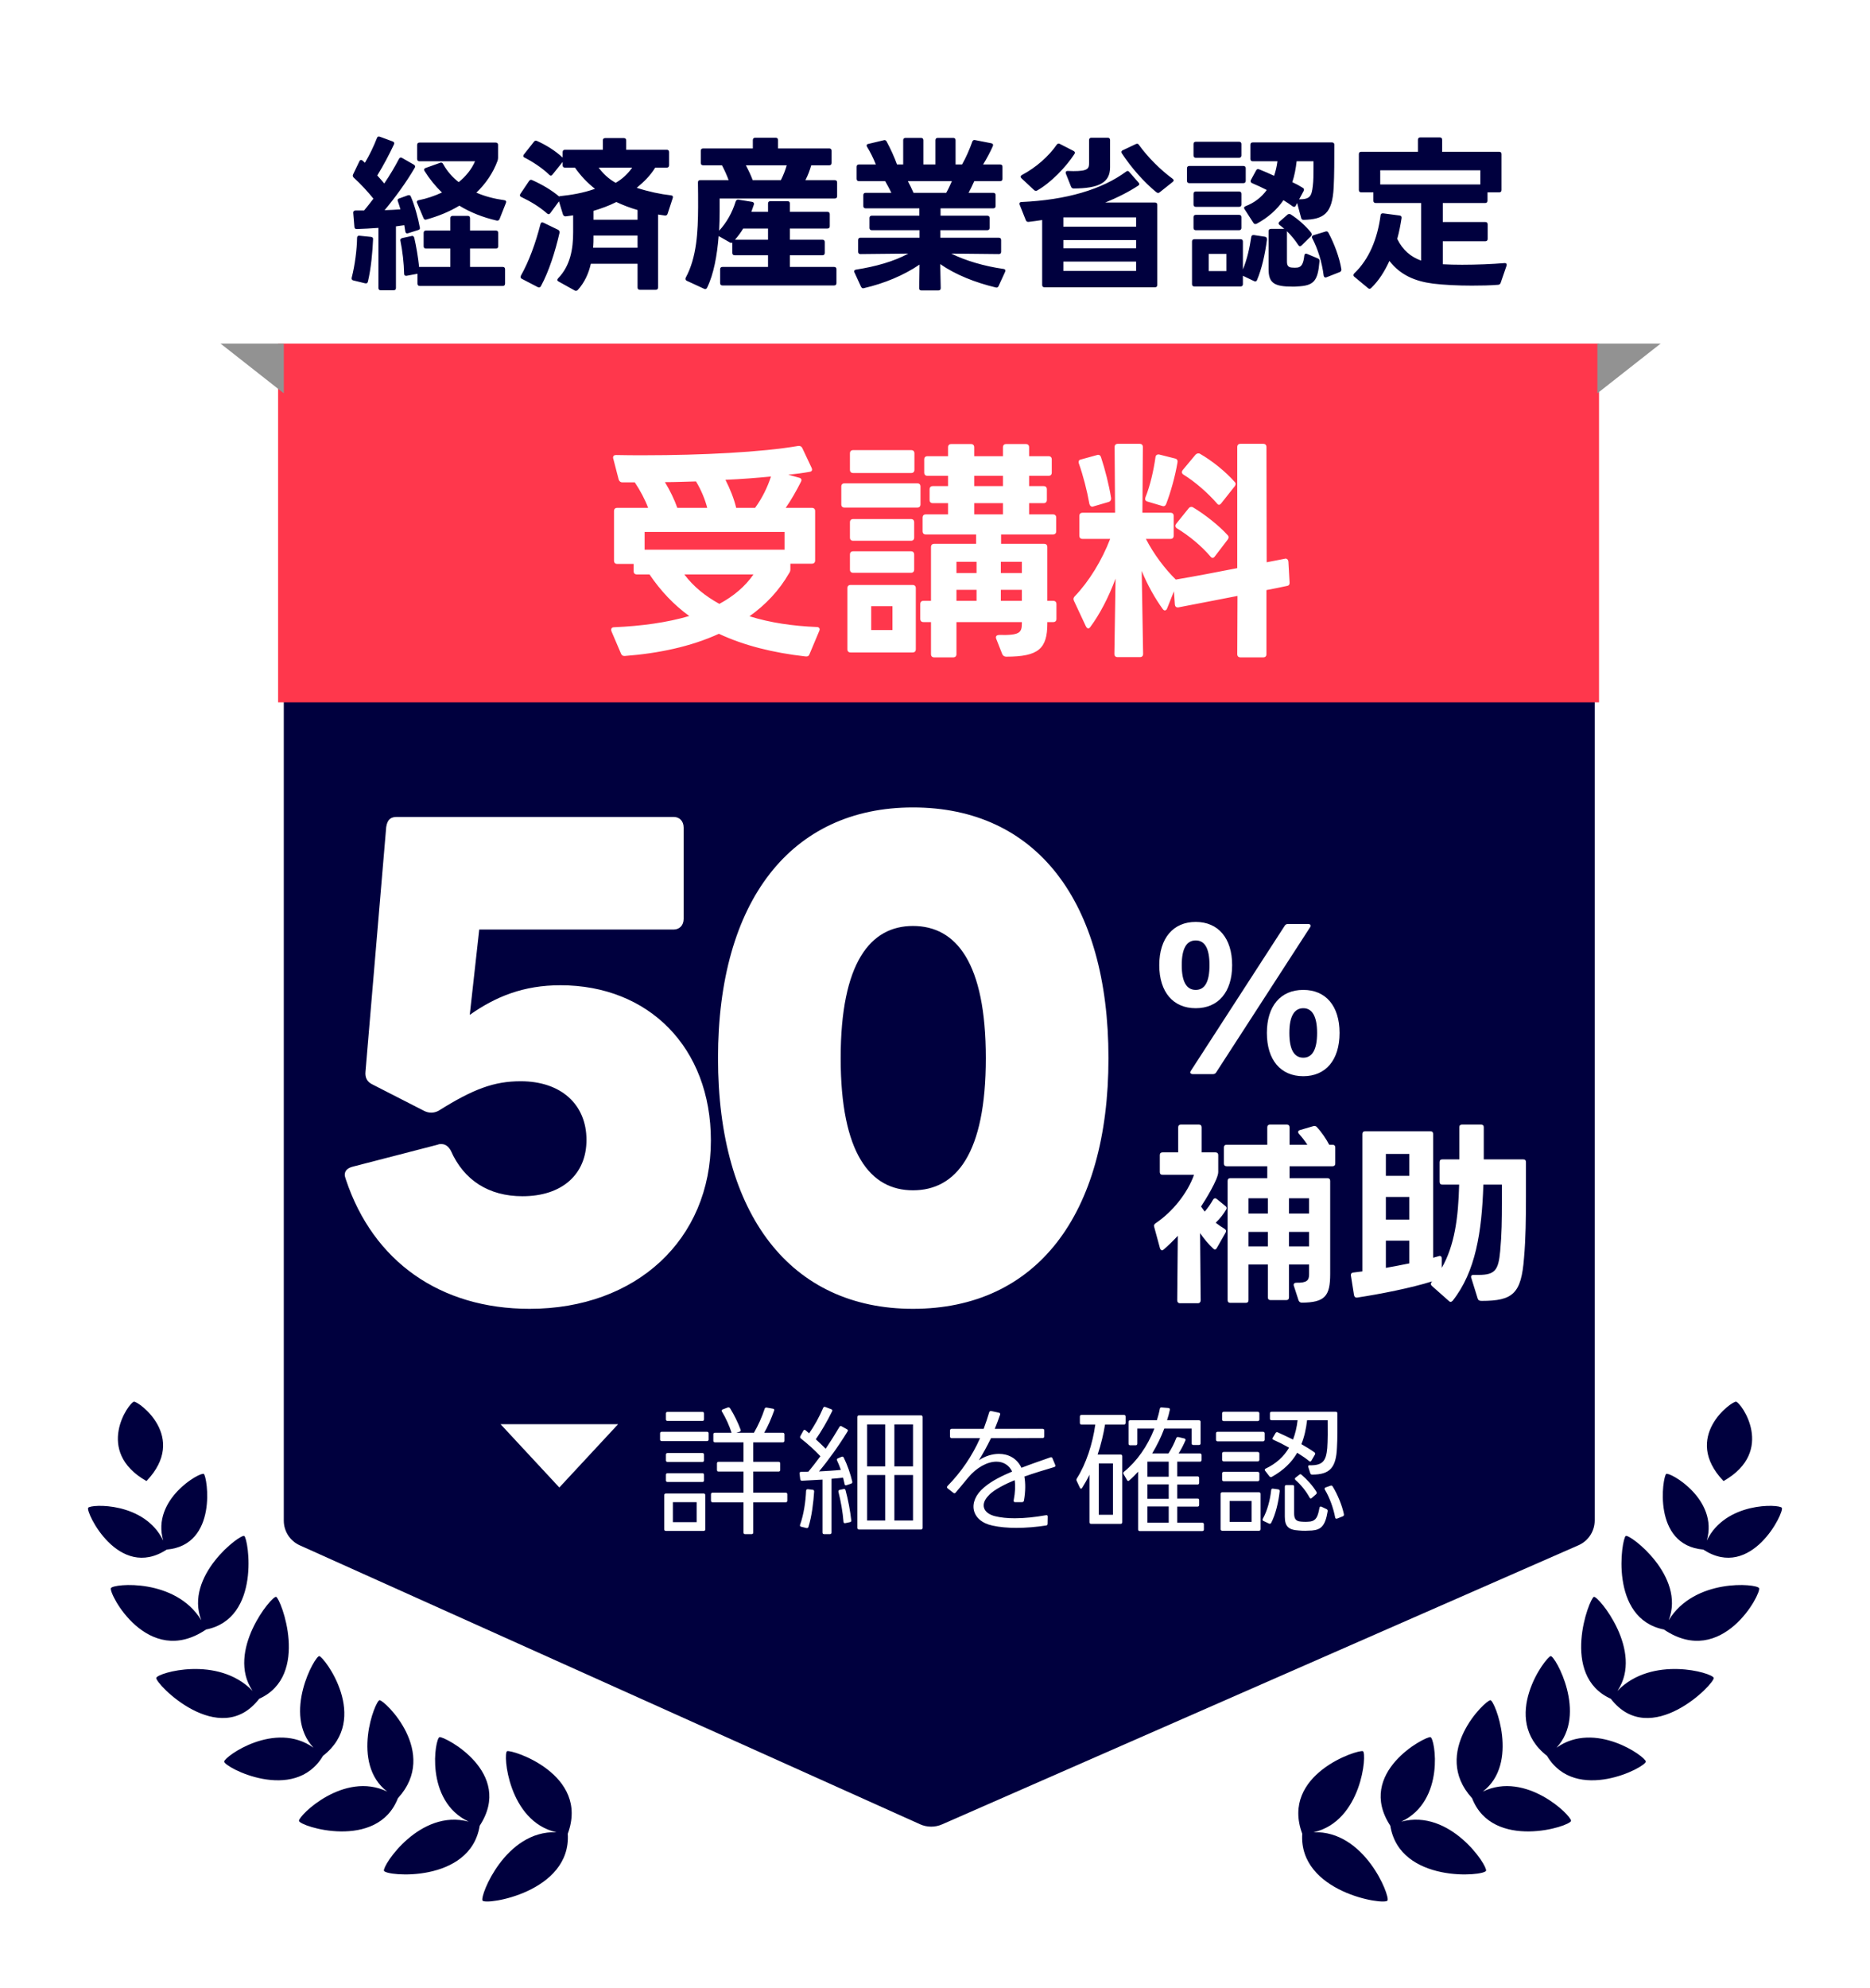
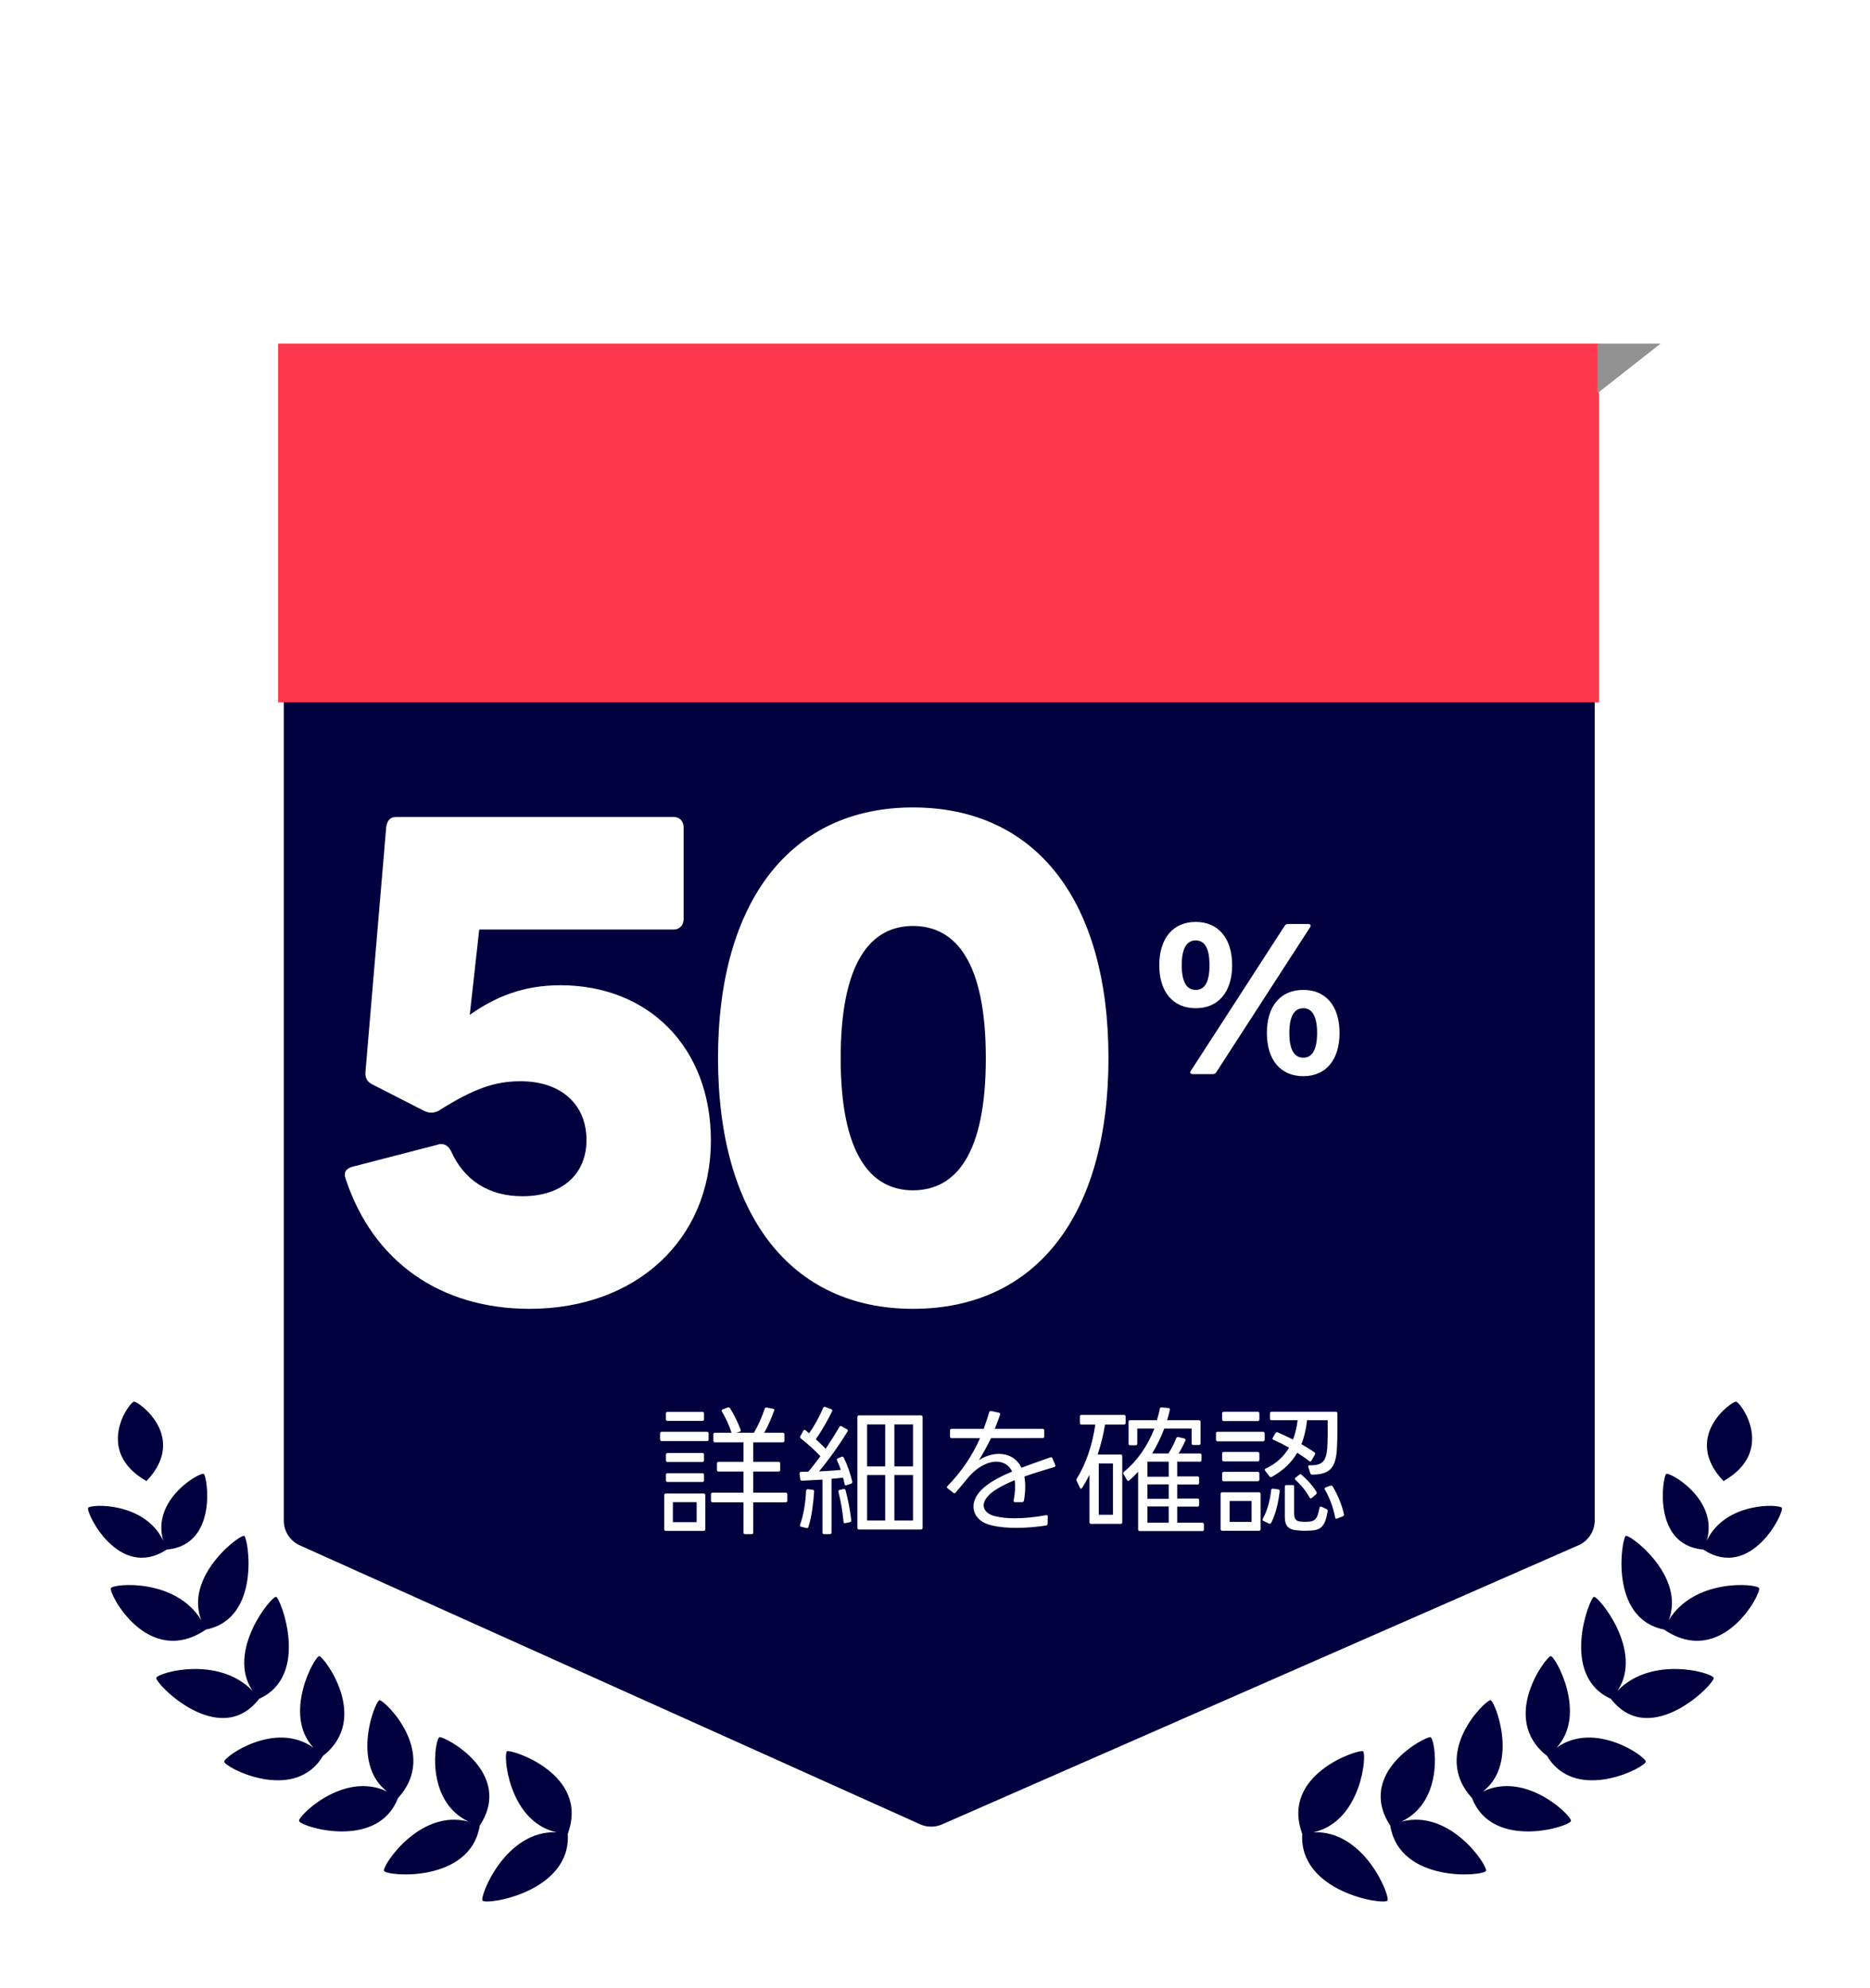
<svg xmlns="http://www.w3.org/2000/svg" width="207" height="220" viewBox="0 0 207 220" fill="none">
  <g filter="url(#filter0_d_2115_4682)">
    <path d="M31.414 11.711C31.414 10.766 32.18 10 33.125 10H174.815C175.76 10 176.526 10.766 176.526 11.711V165.974C176.526 167.166 175.821 168.245 174.729 168.724L104.284 199.611C103.507 199.952 102.621 199.948 101.847 199.6L33.185 168.732C32.107 168.248 31.414 167.176 31.414 165.994V11.711Z" fill="#00003E" />
  </g>
  <path d="M30.783 37.705H177.004V77.724H30.783V37.705Z" fill="#FF374C" />
  <rect x="23.41" y="10" width="159.123" height="28.022" fill="white" />
-   <path d="M43.829 31.867C43.829 32.033 43.737 32.125 43.57 32.125H42.148C41.982 32.125 41.89 32.033 41.89 31.867V25.218C41.077 25.273 40.246 25.328 39.489 25.347C39.322 25.347 39.248 25.273 39.23 25.107L39.101 23.555V23.518C39.101 23.371 39.212 23.297 39.359 23.297H40.301C40.652 22.872 41.003 22.429 41.336 21.985C40.726 21.228 39.932 20.36 39.156 19.658C39.045 19.547 39.027 19.436 39.082 19.307L39.784 17.848C39.821 17.756 39.895 17.7 39.969 17.7C40.024 17.7 40.08 17.719 40.135 17.774C40.227 17.848 40.301 17.922 40.394 18.014C40.874 17.22 41.391 16.149 41.723 15.281C41.779 15.114 41.89 15.078 42.056 15.133L43.46 15.65C43.626 15.706 43.681 15.835 43.607 15.983C43.109 17.054 42.425 18.347 41.76 19.418C42.037 19.713 42.296 20.027 42.536 20.305C43.146 19.4 43.7 18.476 44.161 17.59C44.235 17.442 44.365 17.386 44.512 17.479L45.805 18.218C45.898 18.273 45.953 18.347 45.953 18.439C45.953 18.476 45.935 18.532 45.898 18.587C44.956 20.212 43.644 21.985 42.573 23.26C43.219 23.241 43.829 23.204 44.328 23.167C44.235 22.853 44.143 22.558 44.051 22.299C44.032 22.244 44.014 22.207 44.014 22.152C44.014 22.059 44.069 22.004 44.18 21.967L45.14 21.616C45.177 21.598 45.233 21.598 45.27 21.598C45.362 21.598 45.436 21.634 45.473 21.745C45.898 22.706 46.285 24.146 46.47 25.162C46.47 25.199 46.489 25.218 46.489 25.236C46.489 25.347 46.415 25.421 46.285 25.458L45.177 25.809C45.14 25.827 45.103 25.827 45.066 25.827C44.956 25.827 44.882 25.753 44.863 25.605L44.752 24.922C44.457 24.959 44.143 25.014 43.829 25.051V31.867ZM55.299 24.239C55.243 24.387 55.114 24.442 54.966 24.405C53.452 24.054 52.085 23.518 50.848 22.761C49.721 23.445 48.465 23.943 47.191 24.294C47.154 24.294 47.135 24.313 47.098 24.313C47.006 24.313 46.913 24.239 46.877 24.128L46.175 22.466C46.156 22.429 46.138 22.392 46.138 22.355C46.138 22.244 46.23 22.17 46.359 22.152C47.209 21.985 48.096 21.69 48.927 21.302C48.206 20.619 47.56 19.824 47.006 18.938C46.969 18.882 46.95 18.827 46.95 18.79C46.95 18.698 47.006 18.624 47.117 18.587L48.724 18.014C48.761 17.996 48.797 17.996 48.834 17.996C48.927 17.996 49.001 18.051 49.056 18.162C49.499 18.956 50.09 19.621 50.774 20.157C51.55 19.529 52.196 18.753 52.584 17.848H46.433C46.267 17.848 46.175 17.756 46.175 17.59V16.038C46.175 15.872 46.267 15.779 46.433 15.779H54.874C55.04 15.779 55.133 15.872 55.133 16.038V17.46C55.133 17.571 55.114 17.663 55.077 17.793C54.56 19.196 53.729 20.36 52.732 21.32C53.711 21.745 54.745 22.004 55.816 22.152C56.001 22.17 56.075 22.299 56.001 22.466L55.299 24.239ZM47.154 27.508C46.987 27.508 46.895 27.416 46.895 27.249V25.772C46.895 25.605 46.987 25.513 47.154 25.513H49.85V24.146C49.85 23.98 49.943 23.888 50.109 23.888H51.771C51.937 23.888 52.03 23.98 52.03 24.146V25.513H54.893C55.059 25.513 55.151 25.605 55.151 25.772V27.249C55.151 27.416 55.059 27.508 54.893 27.508H52.03V29.54H55.65C55.816 29.54 55.908 29.632 55.908 29.798V31.387C55.908 31.553 55.816 31.645 55.65 31.645H46.47C46.304 31.645 46.212 31.553 46.212 31.387V30.297L45.011 30.518C44.974 30.518 44.956 30.537 44.937 30.518C44.808 30.518 44.734 30.445 44.734 30.297C44.716 29.152 44.549 27.748 44.328 26.658C44.328 26.621 44.309 26.603 44.309 26.584C44.309 26.455 44.402 26.381 44.531 26.344L45.547 26.123C45.584 26.123 45.602 26.104 45.621 26.104C45.75 26.104 45.824 26.197 45.861 26.326C46.082 27.286 46.285 28.505 46.396 29.558C46.415 29.558 46.433 29.54 46.47 29.54H49.85V27.508H47.154ZM39.119 31.036C38.953 30.999 38.898 30.888 38.934 30.722C39.285 29.355 39.507 27.619 39.526 26.326C39.526 26.16 39.618 26.067 39.784 26.086L41.059 26.215C41.225 26.233 41.299 26.307 41.299 26.455C41.243 27.803 41.077 29.706 40.726 31.165C40.689 31.331 40.578 31.387 40.412 31.35L39.119 31.036ZM60.914 23.592C60.858 23.666 60.803 23.703 60.729 23.703C60.674 23.703 60.618 23.685 60.563 23.629C59.732 22.89 58.716 22.281 57.7 21.801C57.608 21.764 57.552 21.69 57.552 21.616C57.552 21.561 57.571 21.505 57.608 21.45L58.568 20.027C58.66 19.898 58.771 19.861 58.919 19.935C59.99 20.415 61.043 21.025 61.893 21.745C61.911 21.727 61.948 21.708 61.985 21.708C63.204 21.579 64.515 21.376 65.864 20.896C65.014 20.231 64.275 19.455 63.647 18.55H62.539C62.373 18.55 62.281 18.458 62.281 18.291V17.922L61.154 19.326C61.099 19.4 61.043 19.436 60.969 19.436C60.914 19.436 60.858 19.4 60.803 19.344C60.027 18.587 58.938 17.885 58.069 17.442C57.977 17.405 57.922 17.331 57.922 17.257C57.922 17.202 57.959 17.146 57.995 17.091L59.104 15.687C59.196 15.558 59.288 15.539 59.436 15.595C60.397 16.02 61.486 16.684 62.281 17.442V16.832C62.281 16.666 62.373 16.574 62.539 16.574H66.732V15.539C66.732 15.373 66.824 15.281 66.99 15.281H69.059C69.225 15.281 69.318 15.373 69.318 15.539V16.574H73.806C73.972 16.574 74.064 16.666 74.064 16.832V18.291C74.064 18.458 73.972 18.55 73.806 18.55H72.531C72.014 19.4 71.275 20.138 70.481 20.785C71.793 21.21 73.104 21.487 74.268 21.616C74.452 21.634 74.526 21.745 74.471 21.912L73.898 23.666C73.843 23.814 73.751 23.869 73.584 23.851L72.845 23.74V31.811C72.845 31.978 72.753 32.07 72.587 32.07H70.832C70.666 32.07 70.574 31.978 70.574 31.811V29.189H65.402C65.162 30.26 64.719 31.239 63.961 32.089C63.888 32.162 63.832 32.181 63.758 32.181C63.703 32.181 63.666 32.181 63.61 32.144L61.819 31.146C61.727 31.091 61.69 31.036 61.69 30.98C61.69 30.925 61.727 30.851 61.782 30.796C63.149 29.392 63.444 27.508 63.444 25.716V23.832L62.632 23.943C62.613 23.943 62.595 23.943 62.595 23.943C62.465 23.943 62.373 23.869 62.318 23.74L61.874 22.281L60.914 23.592ZM66.27 18.55C66.732 19.178 67.341 19.787 68.154 20.231C68.893 19.806 69.502 19.233 69.983 18.55H66.27ZM70.574 23.241C69.743 23.001 68.967 22.706 68.228 22.355C67.434 22.761 66.566 23.075 65.698 23.334V24.313H70.574V23.241ZM57.755 30.851C57.663 30.796 57.626 30.74 57.626 30.648C57.626 30.611 57.645 30.555 57.663 30.5C58.55 28.93 59.288 26.917 59.824 24.811C59.861 24.627 59.99 24.571 60.157 24.645L61.763 25.421C61.911 25.495 61.967 25.624 61.93 25.79C61.449 27.877 60.766 30.02 59.88 31.664C59.806 31.811 59.676 31.848 59.529 31.774L57.755 30.851ZM70.574 27.416V26.067H65.698V26.123C65.698 26.566 65.698 26.991 65.661 27.416H70.574ZM81.323 28.247C81.157 28.247 81.065 28.154 81.065 27.988V26.843C81.028 26.861 80.991 26.88 80.954 26.88C80.898 26.88 80.843 26.861 80.787 26.825L79.55 26.123C79.384 28.228 79.014 30.334 78.276 31.83C78.202 31.978 78.091 32.033 77.943 31.959L76.022 31.073C75.874 30.999 75.838 30.869 75.911 30.722C77.13 28.468 77.26 25.661 77.278 22.909C77.278 22.189 77.278 20.988 77.26 20.194C77.26 20.027 77.334 19.935 77.5 19.935H80.658C80.455 19.4 80.215 18.846 79.919 18.291H77.832C77.666 18.291 77.574 18.199 77.574 18.033V16.684C77.574 16.518 77.666 16.426 77.832 16.426H83.336V15.502C83.336 15.336 83.429 15.244 83.595 15.244H85.867C86.033 15.244 86.125 15.336 86.125 15.502V16.426H91.796C91.962 16.426 92.054 16.518 92.054 16.684V18.033C92.054 18.199 91.962 18.291 91.796 18.291H89.801C89.635 18.846 89.431 19.418 89.154 19.935H92.405C92.571 19.935 92.664 20.027 92.664 20.194V21.708C92.664 21.875 92.571 21.967 92.405 21.967H79.661V23.407C79.661 24.091 79.642 24.793 79.606 25.532C80.418 24.645 81.046 23.555 81.434 22.299C81.489 22.152 81.582 22.078 81.748 22.096L83.244 22.336C83.41 22.355 83.503 22.484 83.447 22.65L83.17 23.445H85.017V22.521C85.017 22.355 85.109 22.262 85.276 22.262H87.178C87.344 22.262 87.437 22.355 87.437 22.521V23.445H91.593C91.759 23.445 91.851 23.537 91.851 23.703V25.033C91.851 25.199 91.759 25.291 91.593 25.291H87.437V26.529H91.038C91.205 26.529 91.297 26.621 91.297 26.788V27.988C91.297 28.154 91.205 28.247 91.038 28.247H87.437V29.54H92.331C92.498 29.54 92.59 29.632 92.59 29.798V31.331C92.59 31.497 92.498 31.59 92.331 31.59H79.975C79.809 31.59 79.716 31.497 79.716 31.331V29.798C79.716 29.632 79.809 29.54 79.975 29.54H85.017V28.247H81.323ZM86.439 19.935C86.716 19.4 86.938 18.808 87.086 18.291H82.561C82.856 18.846 83.115 19.381 83.318 19.935H86.439ZM85.017 26.529V25.291H82.265C82.007 25.735 81.693 26.141 81.36 26.529H85.017ZM110.543 31.645C110.487 31.793 110.377 31.848 110.229 31.811C107.975 31.276 105.777 30.408 104.078 29.226L104.134 31.885C104.134 32.051 104.041 32.144 103.875 32.144H101.991C101.825 32.144 101.751 32.051 101.751 31.885L101.788 29.281C100.052 30.463 97.891 31.368 95.637 31.885C95.6 31.885 95.582 31.904 95.545 31.904C95.453 31.904 95.36 31.83 95.305 31.719L94.585 30.149C94.566 30.112 94.548 30.075 94.548 30.038C94.548 29.927 94.64 29.854 94.769 29.835C96.912 29.503 98.962 28.93 100.55 28.062L95.25 28.117C95.083 28.117 94.991 28.025 94.991 27.859V26.566C94.991 26.4 95.083 26.307 95.25 26.307H101.788V25.476H96.505C96.339 25.476 96.247 25.384 96.247 25.218V24.128C96.247 23.962 96.339 23.869 96.505 23.869H101.769V23.057H95.822C95.656 23.057 95.564 22.964 95.564 22.798V21.598C95.564 21.431 95.656 21.339 95.822 21.339H98.666C98.463 20.896 98.223 20.471 97.983 20.046H95.083C94.917 20.046 94.825 19.954 94.825 19.787V18.458C94.825 18.291 94.917 18.199 95.083 18.199H96.949C96.69 17.534 96.321 16.795 95.988 16.26C95.951 16.204 95.933 16.149 95.933 16.093C95.933 16.02 95.988 15.946 96.118 15.927L97.817 15.521C97.854 15.521 97.872 15.502 97.909 15.502C98.002 15.502 98.094 15.558 98.149 15.669C98.556 16.407 99.017 17.423 99.294 18.199H99.978V15.521C99.978 15.355 100.07 15.262 100.236 15.262H101.954C102.12 15.262 102.213 15.355 102.213 15.521V18.199H103.543V15.521C103.543 15.355 103.635 15.262 103.801 15.262H105.519C105.685 15.262 105.777 15.355 105.777 15.521V18.199H106.498C106.498 18.18 106.516 18.18 106.516 18.162C106.923 17.46 107.366 16.426 107.624 15.687C107.68 15.539 107.772 15.465 107.938 15.502L109.73 15.853C109.915 15.89 109.97 16.02 109.896 16.186C109.638 16.777 109.176 17.645 108.825 18.199H110.709C110.875 18.199 110.968 18.291 110.968 18.458V19.787C110.968 19.954 110.875 20.046 110.709 20.046H107.846C107.643 20.508 107.421 20.951 107.218 21.339H109.952C110.118 21.339 110.21 21.431 110.21 21.598V22.798C110.21 22.964 110.118 23.057 109.952 23.057H104.115V23.869H109.287C109.453 23.869 109.545 23.962 109.545 24.128V25.218C109.545 25.384 109.453 25.476 109.287 25.476H104.097V26.307H110.561C110.727 26.307 110.82 26.4 110.82 26.566V27.859C110.82 28.025 110.727 28.117 110.561 28.117L105.297 28.062C106.849 28.838 108.973 29.466 111.078 29.761C111.263 29.78 111.337 29.909 111.263 30.075L110.543 31.645ZM104.743 21.339C104.983 20.914 105.186 20.471 105.371 20.046H100.495C100.717 20.452 100.92 20.877 101.123 21.339H104.743ZM117.986 19.215C117.968 19.159 117.968 19.122 117.968 19.086C117.968 18.975 118.042 18.919 118.208 18.919C118.448 18.919 118.651 18.938 118.836 18.938C120.443 18.938 120.554 18.642 120.554 18.051V15.502C120.554 15.336 120.646 15.244 120.812 15.244H122.622C122.788 15.244 122.881 15.336 122.881 15.502V18.513C122.881 20.231 121.625 20.84 118.854 20.859C118.707 20.859 118.614 20.785 118.559 20.655L117.986 19.215ZM113.073 19.732C113.018 19.677 112.981 19.621 112.981 19.566C112.981 19.492 113.036 19.418 113.129 19.363C114.699 18.532 116.102 17.276 116.97 16.02C117.063 15.89 117.173 15.853 117.321 15.927L118.836 16.703C118.928 16.758 118.984 16.814 118.984 16.906C118.984 16.943 118.965 16.998 118.928 17.054C117.986 18.494 116.342 20.212 114.809 21.08C114.754 21.117 114.717 21.117 114.662 21.117C114.588 21.117 114.532 21.099 114.458 21.025L113.073 19.732ZM128.015 21.284C126.63 20.157 125.208 18.532 124.192 16.98C124.155 16.925 124.137 16.869 124.137 16.814C124.137 16.74 124.192 16.666 124.284 16.629L125.725 15.946C125.781 15.927 125.817 15.909 125.873 15.909C125.947 15.909 126.021 15.946 126.076 16.038C127.036 17.368 128.422 18.772 129.807 19.787C129.881 19.843 129.918 19.898 129.918 19.954C129.918 20.027 129.881 20.083 129.807 20.138L128.366 21.284C128.311 21.32 128.256 21.357 128.2 21.357C128.145 21.357 128.089 21.32 128.015 21.284ZM127.849 22.41C128.015 22.41 128.108 22.503 128.108 22.669V31.534C128.108 31.701 128.015 31.793 127.849 31.793H115.622C115.456 31.793 115.363 31.701 115.363 31.534V24.349C114.865 24.423 114.366 24.497 113.867 24.553H113.812C113.701 24.553 113.609 24.497 113.553 24.368L112.87 22.65C112.852 22.613 112.852 22.576 112.852 22.54C112.852 22.429 112.925 22.355 113.073 22.355C118.079 22.133 121.994 20.951 124.654 18.993C124.709 18.956 124.765 18.919 124.82 18.919C124.875 18.919 124.949 18.956 125.005 19.03L126.021 20.194C126.076 20.249 126.113 20.323 126.113 20.378C126.113 20.434 126.076 20.489 126.021 20.526C124.986 21.21 123.73 21.856 122.345 22.41H127.849ZM125.762 25.088V24.054H117.709V25.088H125.762ZM125.762 27.471V26.566H117.709V27.471H125.762ZM125.762 29.983V28.949H117.709V29.983H125.762ZM132.374 17.46C132.208 17.46 132.116 17.368 132.116 17.202V15.946C132.116 15.779 132.208 15.687 132.374 15.687H137.158C137.324 15.687 137.417 15.779 137.417 15.946V17.202C137.417 17.368 137.324 17.46 137.158 17.46H132.374ZM143.438 22.761C143.382 22.853 143.327 22.89 143.253 22.89C143.198 22.89 143.142 22.872 143.087 22.835C142.81 22.632 142.44 22.373 142.071 22.152C141.351 23.204 140.372 24.073 139.116 24.756C139.06 24.774 139.024 24.793 138.968 24.793C138.876 24.793 138.802 24.756 138.746 24.663L137.768 23.149C137.731 23.094 137.712 23.057 137.712 23.001C137.712 22.927 137.768 22.872 137.878 22.817C138.876 22.429 139.652 21.819 140.224 21.025C139.725 20.766 139.171 20.508 138.599 20.268C138.432 20.194 138.396 20.064 138.469 19.917L139.042 18.864C139.116 18.716 139.227 18.679 139.374 18.735C139.929 18.956 140.52 19.215 141.037 19.455C141.203 18.956 141.332 18.439 141.406 17.848H138.673C138.506 17.848 138.414 17.756 138.414 17.59V16.02C138.414 15.853 138.506 15.761 138.673 15.761H147.446C147.612 15.761 147.704 15.853 147.704 16.02C147.704 17.682 147.704 19.363 147.631 20.748C147.483 23.648 146.541 24.276 144.306 24.331C144.14 24.331 144.066 24.257 144.029 24.109L143.586 22.466L143.438 22.761ZM143.53 17.848C143.438 18.679 143.29 19.455 143.05 20.157C143.456 20.341 143.826 20.545 144.214 20.785C144.306 20.84 144.343 20.914 144.343 20.988C144.343 21.025 144.324 21.08 144.306 21.136L143.807 22.059C145.026 22.059 145.193 21.708 145.322 20.563C145.396 20.009 145.396 19.307 145.396 18.642V17.848H143.53ZM131.395 18.624C131.395 18.458 131.488 18.365 131.654 18.365H137.638C137.805 18.365 137.897 18.458 137.897 18.624V20.009C137.897 20.175 137.805 20.268 137.638 20.268H131.654C131.488 20.268 131.395 20.175 131.395 20.009V18.624ZM132.374 22.89C132.208 22.89 132.116 22.798 132.116 22.632V21.45C132.116 21.284 132.208 21.191 132.374 21.191H137.158C137.324 21.191 137.417 21.284 137.417 21.45V22.632C137.417 22.798 137.324 22.89 137.158 22.89H132.374ZM144.084 27.157C144.029 27.212 143.955 27.249 143.9 27.249C143.826 27.249 143.77 27.194 143.715 27.12C143.364 26.566 142.921 26.049 142.459 25.587V28.949C142.459 29.41 142.625 29.595 143.032 29.613C143.253 29.632 143.382 29.632 143.604 29.613C144.103 29.558 144.287 29.115 144.38 28.284C144.398 28.099 144.528 28.025 144.694 28.099L145.876 28.598C146.024 28.653 146.079 28.764 146.061 28.912C145.876 31.11 145.451 31.627 143.567 31.701C143.438 31.719 143.272 31.719 143.087 31.719C141.018 31.719 140.427 31.313 140.427 29.78V25.587C140.427 25.421 140.52 25.328 140.686 25.328H142.163C141.997 25.181 141.831 25.033 141.646 24.904C141.572 24.848 141.535 24.774 141.535 24.719C141.535 24.645 141.572 24.59 141.628 24.534L142.514 23.759C142.57 23.703 142.644 23.685 142.718 23.685C142.754 23.685 142.81 23.685 142.865 23.721C143.66 24.22 144.601 25.051 145.156 25.772C145.193 25.827 145.211 25.883 145.211 25.938C145.211 26.012 145.174 26.086 145.119 26.141L144.084 27.157ZM132.116 24.035C132.116 23.869 132.208 23.777 132.374 23.777H137.158C137.324 23.777 137.417 23.869 137.417 24.035V25.218C137.417 25.384 137.324 25.476 137.158 25.476H132.374C132.208 25.476 132.116 25.384 132.116 25.218V24.035ZM146.522 30.482C146.338 29.022 145.876 27.545 145.266 26.381C145.229 26.326 145.229 26.27 145.229 26.233C145.229 26.141 145.285 26.067 145.396 26.03L146.726 25.624C146.762 25.605 146.799 25.605 146.836 25.605C146.929 25.605 147.003 25.661 147.058 25.772C147.668 26.898 148.277 28.487 148.48 29.798V29.854C148.48 29.964 148.425 30.057 148.295 30.112L146.836 30.685C146.799 30.703 146.762 30.703 146.726 30.703C146.615 30.703 146.541 30.629 146.522 30.482ZM137.583 31.442C137.583 31.608 137.491 31.701 137.324 31.701H132.208C132.042 31.701 131.95 31.608 131.95 31.442V26.732C131.95 26.566 132.042 26.474 132.208 26.474H137.324C137.491 26.474 137.583 26.566 137.583 26.732V29.817C138.045 28.727 138.34 27.36 138.506 26.233C138.525 26.067 138.636 25.993 138.802 26.012L140.021 26.197C140.187 26.215 140.261 26.344 140.243 26.547C140.021 28.21 139.67 29.743 139.153 30.98C139.097 31.146 138.968 31.183 138.82 31.11L137.583 30.518V31.442ZM135.754 30.001V28.099H133.797V30.001H135.754ZM152.285 22.466C152.119 22.466 152.026 22.373 152.026 22.207V21.284H150.678C150.512 21.284 150.42 21.191 150.42 21.025V17.054C150.42 16.888 150.512 16.795 150.678 16.795H156.958V15.465C156.958 15.299 157.05 15.207 157.217 15.207H159.378C159.544 15.207 159.636 15.299 159.636 15.465V16.795H165.953C166.119 16.795 166.211 16.888 166.211 17.054V21.025C166.211 21.191 166.119 21.284 165.953 21.284H164.66V22.207C164.66 22.373 164.568 22.466 164.401 22.466H159.71V24.571H164.42C164.586 24.571 164.678 24.663 164.678 24.83V26.437C164.678 26.603 164.586 26.695 164.42 26.695H159.71V29.244C160.356 29.281 161.095 29.299 161.852 29.299C163.459 29.299 165.196 29.226 166.544 29.115H166.581C166.747 29.115 166.821 29.244 166.766 29.41L166.119 31.294C166.064 31.442 165.99 31.497 165.842 31.516C164.955 31.59 163.94 31.608 162.924 31.608C161.391 31.608 159.839 31.534 158.639 31.387C156.644 31.128 155.019 30.445 153.8 28.875C153.282 30.02 152.617 31.073 151.786 31.867C151.731 31.922 151.676 31.959 151.602 31.959C151.546 31.959 151.491 31.941 151.435 31.885L149.921 30.629C149.847 30.574 149.81 30.5 149.81 30.445C149.81 30.389 149.847 30.315 149.902 30.26C151.565 28.69 152.488 26.381 152.821 23.832C152.839 23.666 152.95 23.592 153.116 23.611L154.926 23.851C155.092 23.869 155.166 23.962 155.148 24.128C155.037 24.848 154.889 25.642 154.668 26.437C155.277 27.693 156.182 28.431 157.309 28.838V22.466H152.285ZM163.866 20.415V18.846H152.784V20.415H163.866Z" fill="#00003E" />
-   <path d="M132.906 143.898C132.906 144.092 132.798 144.222 132.603 144.222H130.613C130.419 144.222 130.311 144.092 130.311 143.898L130.376 136.76C129.856 137.323 129.316 137.842 128.818 138.274C128.753 138.339 128.689 138.361 128.624 138.361C128.537 138.361 128.451 138.274 128.407 138.145L127.759 135.765C127.759 135.722 127.737 135.679 127.737 135.657C127.737 135.549 127.802 135.463 127.91 135.376C129.813 134.1 131.457 132.024 132.171 130.012H128.689C128.494 130.012 128.386 129.904 128.386 129.71V127.828C128.386 127.633 128.494 127.525 128.689 127.525H130.419V124.757C130.419 124.562 130.527 124.454 130.722 124.454H132.711C132.906 124.454 133.014 124.562 133.014 124.757V127.525H134.55C134.744 127.525 134.853 127.633 134.853 127.828V129.71C134.853 130.488 133.403 132.846 132.949 133.516C133.101 133.711 133.209 133.905 133.36 134.079C133.706 133.668 134.031 133.213 134.269 132.781C134.333 132.673 134.42 132.608 134.506 132.608C134.571 132.608 134.636 132.651 134.701 132.694L135.631 133.451C135.783 133.559 135.826 133.689 135.739 133.841C135.436 134.36 135.047 134.857 134.571 135.311C134.896 135.571 135.22 135.787 135.545 135.982C135.718 136.09 135.761 136.22 135.674 136.393L134.701 138.101C134.636 138.209 134.571 138.274 134.485 138.274C134.42 138.274 134.355 138.231 134.29 138.166C133.749 137.669 133.274 137.085 132.841 136.458L132.906 143.898ZM138.205 143.876C138.205 144.071 138.097 144.179 137.902 144.179H136.193C135.999 144.179 135.891 144.071 135.891 143.876V130.683C135.891 130.488 135.999 130.38 136.193 130.38H140.281V129.061H135.783C135.588 129.061 135.48 128.953 135.48 128.758V126.985C135.48 126.79 135.588 126.682 135.783 126.682H140.281V124.757C140.281 124.562 140.389 124.454 140.584 124.454H142.444C142.639 124.454 142.747 124.562 142.747 124.757V126.682H144.715C144.455 126.271 144.131 125.86 143.785 125.471C143.72 125.406 143.698 125.341 143.698 125.276C143.698 125.168 143.763 125.103 143.893 125.06L145.364 124.627C145.407 124.605 145.45 124.605 145.493 124.605C145.602 124.605 145.71 124.649 145.775 124.735C146.272 125.254 146.813 126.055 147.137 126.682H147.505C147.699 126.682 147.808 126.79 147.808 126.985V128.758C147.808 128.953 147.699 129.061 147.505 129.061H142.747V130.38H146.943C147.137 130.38 147.245 130.488 147.245 130.683V140.978C147.245 143.443 146.661 144.135 144.109 144.157C143.936 144.157 143.806 144.071 143.742 143.898L143.223 142.297C143.201 142.254 143.201 142.211 143.201 142.189C143.201 142.038 143.309 141.951 143.504 141.951C144.672 141.973 144.909 141.692 144.909 141.021V139.94H142.682V143.573C142.682 143.768 142.574 143.876 142.379 143.876H140.649C140.454 143.876 140.346 143.768 140.346 143.573V139.94H138.205V143.876ZM140.346 134.295V132.608H138.205V134.295H140.346ZM144.909 134.295V132.608H142.682V134.295H144.909ZM140.346 137.928V136.328H138.205V137.928H140.346ZM144.909 137.928V136.328H142.682V137.928H144.909ZM150.165 143.595C150.014 143.595 149.927 143.508 149.884 143.335L149.538 141.151V141.086C149.538 140.935 149.624 140.848 149.797 140.826L150.814 140.697V125.492C150.814 125.298 150.922 125.189 151.117 125.189H158.34C158.535 125.189 158.643 125.298 158.643 125.492V139.183L159.27 139.01C159.292 138.988 159.335 138.988 159.379 138.988C159.508 138.988 159.595 139.075 159.595 139.269V140.307C161.001 137.863 161.433 134.792 161.52 131.094H159.66C159.465 131.094 159.357 130.986 159.357 130.791V128.607C159.357 128.39 159.465 128.304 159.66 128.304H161.541V124.735C161.541 124.541 161.649 124.454 161.844 124.454H163.942C164.137 124.454 164.245 124.541 164.245 124.735V127.114C164.245 127.504 164.245 127.893 164.245 128.304H168.614C168.808 128.304 168.916 128.39 168.916 128.607V132.435C168.916 134.749 168.895 137.042 168.7 139.226C168.397 143.141 167.489 143.962 164.029 143.962C163.791 143.962 163.639 143.919 163.574 143.703L162.861 141.41C162.839 141.367 162.839 141.324 162.839 141.302C162.839 141.151 162.947 141.064 163.142 141.086H163.683C165.521 141.086 165.867 140.524 166.062 138.469C166.235 136.631 166.256 134.9 166.256 133.149V131.094H164.202C164.029 136.371 163.336 140.74 160.806 143.941C160.719 144.027 160.655 144.071 160.568 144.071C160.503 144.071 160.438 144.027 160.373 143.962L158.492 142.297C158.427 142.232 158.384 142.167 158.384 142.081C158.384 142.016 158.427 141.951 158.47 141.865C158.492 141.843 158.513 141.821 158.535 141.8C156.199 142.535 152.804 143.205 150.23 143.595H150.165ZM153.409 140.307C154.274 140.156 155.161 139.983 156.005 139.81V137.301H153.409V140.307ZM153.409 134.965H156.005V132.456H153.409V134.965ZM153.409 130.121H156.005V127.698H153.409V130.121Z" fill="white" />
  <path d="M58.623 144.84C48.72 144.84 41.309 139.593 38.292 130.543C38.227 130.346 38.161 130.149 38.161 130.018C38.161 129.493 38.554 129.231 39.079 129.1L48.458 126.673C48.589 126.607 48.72 126.607 48.851 126.607C49.31 126.607 49.638 126.87 49.901 127.329C51.343 130.608 54.098 132.379 57.836 132.379C62.231 132.379 64.92 129.952 64.92 126.148C64.92 122.213 62.099 119.655 57.64 119.655C54.688 119.655 52.393 120.508 48.523 122.935C48.261 123.066 47.999 123.131 47.736 123.131C47.474 123.131 47.212 123.066 46.949 122.935L41.178 119.983C40.653 119.721 40.391 119.262 40.456 118.606L42.752 91.52C42.883 90.667 43.277 90.405 43.932 90.405H74.561C75.216 90.405 75.675 90.864 75.675 91.585V101.685C75.675 102.407 75.216 102.866 74.561 102.866H53.049L51.999 112.31C54.885 110.277 57.968 109.031 62.034 109.031C71.806 109.031 78.692 115.917 78.692 126.214C78.692 137.167 70.429 144.84 58.623 144.84ZM101.059 144.84C87.548 144.84 79.481 134.478 79.481 117.098C79.481 99.718 87.548 89.355 101.059 89.355C114.7 89.355 122.702 99.718 122.702 117.098C122.702 134.478 114.7 144.84 101.059 144.84ZM93.058 117.098C93.058 127.657 96.337 131.723 101.059 131.723C105.847 131.723 109.126 127.657 109.126 117.098C109.126 106.539 105.847 102.472 101.059 102.472C96.337 102.472 93.058 106.539 93.058 117.098Z" fill="white" />
  <path d="M132.359 111.573C129.873 111.573 128.326 109.797 128.326 106.809C128.326 103.821 129.873 102.023 132.359 102.023C134.846 102.023 136.392 103.821 136.392 106.809C136.392 109.797 134.846 111.573 132.359 111.573ZM132.025 118.866C131.858 118.866 131.753 118.782 131.753 118.678C131.753 118.615 131.774 118.573 131.816 118.511L142.202 102.462C142.285 102.316 142.411 102.253 142.557 102.253H144.835C144.981 102.253 145.085 102.337 145.085 102.441C145.085 102.504 145.064 102.546 145.023 102.609L134.637 118.657C134.553 118.803 134.428 118.866 134.282 118.866H132.025ZM132.359 109.546C133.362 109.546 133.885 108.668 133.885 106.809C133.885 104.949 133.362 104.071 132.359 104.071C131.356 104.071 130.813 104.949 130.813 106.809C130.813 108.668 131.356 109.546 132.359 109.546ZM144.27 119.096C141.763 119.096 140.237 117.299 140.237 114.311C140.237 111.322 141.763 109.546 144.27 109.546C146.757 109.546 148.282 111.322 148.282 114.311C148.282 117.299 146.757 119.096 144.27 119.096ZM144.27 117.048C145.252 117.048 145.796 116.17 145.796 114.311C145.796 112.472 145.252 111.573 144.27 111.573C143.267 111.573 142.724 112.472 142.724 114.311C142.724 116.17 143.267 117.048 144.27 117.048Z" fill="white" />
-   <path d="M31.416 38.02V43.525L24.41 38.02H31.416Z" fill="#929292" />
  <path d="M176.821 38.02V43.525L183.826 38.02H176.821Z" fill="#929292" />
-   <path d="M89.171 72.645C85.525 72.231 82.345 71.43 79.578 70.137C76.475 71.559 72.881 72.309 69.157 72.593H69.131C68.924 72.593 68.821 72.516 68.743 72.335L67.683 69.852C67.657 69.775 67.657 69.723 67.657 69.671C67.657 69.516 67.761 69.413 67.968 69.413C71.019 69.283 73.838 68.896 76.294 68.171C74.588 66.93 73.139 65.405 71.898 63.569H70.502C70.269 63.569 70.14 63.44 70.14 63.207V62.405H68.33C68.097 62.405 67.968 62.276 67.968 62.043V56.561C67.968 56.329 68.097 56.199 68.33 56.199H71.743C71.407 55.294 70.89 54.312 70.269 53.381C69.804 53.381 69.338 53.381 68.899 53.381C68.692 53.381 68.562 53.277 68.485 53.07L67.89 50.769C67.864 50.717 67.864 50.666 67.864 50.64C67.864 50.459 67.968 50.355 68.201 50.355C69.209 50.381 70.243 50.381 71.303 50.381C77.639 50.381 84.362 50.045 88.37 49.347C88.396 49.347 88.421 49.347 88.447 49.347C88.603 49.347 88.732 49.425 88.809 49.58L89.844 51.778C89.87 51.855 89.895 51.907 89.895 51.959C89.895 52.114 89.792 52.191 89.611 52.217C88.887 52.346 88.111 52.45 87.258 52.527L88.447 52.864C88.706 52.915 88.784 53.096 88.654 53.329C88.189 54.26 87.542 55.398 86.974 56.199H89.87C90.102 56.199 90.232 56.329 90.232 56.561V62.017C90.232 62.25 90.102 62.379 89.87 62.379H87.491V62.974C87.491 63.155 87.465 63.258 87.361 63.414C86.249 65.353 84.75 66.93 82.966 68.197C85.267 68.921 87.801 69.283 90.413 69.387C90.671 69.387 90.8 69.568 90.697 69.801L89.611 72.386C89.533 72.593 89.404 72.671 89.171 72.645ZM79.63 66.827C81.207 65.974 82.474 64.913 83.405 63.569H75.751C76.76 64.913 78.078 65.974 79.63 66.827ZM71.355 60.828H86.844V58.863H71.355V60.828ZM78.285 56.199C78.052 55.294 77.639 54.26 77.044 53.277C75.906 53.303 74.743 53.355 73.605 53.355C74.174 54.286 74.665 55.32 74.975 56.199H78.285ZM83.586 56.199C84.362 55.139 84.957 53.924 85.344 52.734C83.767 52.889 82.06 53.019 80.302 53.096C80.819 54.105 81.259 55.217 81.492 56.199H83.586ZM102.23 68.844C101.997 68.844 101.868 68.715 101.868 68.482V66.853C101.868 66.62 101.997 66.491 102.23 66.491H103.057V60.543C103.057 60.311 103.186 60.181 103.419 60.181H108.048V59.147H102.488C102.256 59.147 102.126 59.018 102.126 58.785V57.285C102.126 57.053 102.256 56.923 102.488 56.923H104.945V55.682H103.264C103.031 55.682 102.902 55.553 102.902 55.32V54.157C102.902 53.924 103.031 53.794 103.264 53.794H104.945V52.657H102.669C102.437 52.657 102.307 52.527 102.307 52.295V50.847C102.307 50.614 102.437 50.485 102.669 50.485H104.945V49.502C104.945 49.269 105.074 49.14 105.307 49.14H107.479C107.712 49.14 107.841 49.269 107.841 49.502V50.485H111.021V49.502C111.021 49.269 111.151 49.14 111.383 49.14H113.556C113.788 49.14 113.918 49.269 113.918 49.502V50.485H116.064C116.296 50.485 116.426 50.614 116.426 50.847V52.295C116.426 52.527 116.296 52.657 116.064 52.657H113.918V53.794H115.521C115.753 53.794 115.883 53.924 115.883 54.157V55.32C115.883 55.553 115.753 55.682 115.521 55.682H113.918V56.923H116.555C116.788 56.923 116.917 57.053 116.917 57.285V58.785C116.917 59.018 116.788 59.147 116.555 59.147H110.815V60.181H115.572C115.805 60.181 115.934 60.311 115.934 60.543V66.491H116.581C116.814 66.491 116.943 66.62 116.943 66.853V68.482C116.943 68.715 116.814 68.844 116.581 68.844H115.934V68.999C115.934 71.792 114.952 72.671 111.383 72.671C111.177 72.671 111.021 72.567 110.944 72.386L110.272 70.68C110.246 70.628 110.246 70.576 110.246 70.525C110.246 70.37 110.375 70.266 110.608 70.266C112.909 70.318 113.116 70.007 113.116 68.947V68.844H105.876V72.386C105.876 72.619 105.746 72.748 105.514 72.748H103.419C103.186 72.748 103.057 72.619 103.057 72.386V68.844H102.23ZM94.084 50.174C94.084 49.942 94.214 49.812 94.446 49.812H100.859C101.092 49.812 101.221 49.942 101.221 50.174V51.984C101.221 52.217 101.092 52.346 100.859 52.346H94.446C94.214 52.346 94.084 52.217 94.084 51.984V50.174ZM111.021 53.794V52.657H107.841V53.794H111.021ZM93.128 53.846C93.128 53.614 93.257 53.484 93.49 53.484H101.532C101.764 53.484 101.894 53.614 101.894 53.846V55.811C101.894 56.044 101.764 56.173 101.532 56.173H93.49C93.257 56.173 93.128 56.044 93.128 55.811V53.846ZM111.021 56.923V55.682H107.841V56.923H111.021ZM94.084 57.803C94.084 57.57 94.214 57.441 94.446 57.441H100.833C101.066 57.441 101.195 57.57 101.195 57.803V59.483C101.195 59.716 101.066 59.845 100.833 59.845H94.446C94.214 59.845 94.084 59.716 94.084 59.483V57.803ZM94.084 61.371C94.084 61.138 94.214 61.009 94.446 61.009H100.833C101.066 61.009 101.195 61.138 101.195 61.371V63.026C101.195 63.258 101.066 63.388 100.833 63.388H94.446C94.214 63.388 94.084 63.258 94.084 63.026V61.371ZM108.099 63.414V62.172H105.876V63.414H108.099ZM113.116 63.414V62.172H110.789V63.414H113.116ZM93.8 65.094C93.8 64.862 93.929 64.732 94.162 64.732H101.014C101.247 64.732 101.376 64.862 101.376 65.094V71.843C101.376 72.076 101.247 72.205 101.014 72.205H94.162C93.929 72.205 93.8 72.076 93.8 71.843V65.094ZM108.099 66.491V65.275H105.876V66.491H108.099ZM113.116 66.491V65.275H110.789V66.491H113.116ZM98.791 69.723V67.085H96.438V69.723H98.791ZM126.536 72.361C126.536 72.593 126.407 72.723 126.174 72.723H123.718C123.485 72.723 123.356 72.593 123.356 72.361L123.485 64.034C122.709 66.129 121.727 67.99 120.692 69.387C120.615 69.49 120.537 69.542 120.46 69.542C120.382 69.542 120.279 69.464 120.201 69.309L118.882 66.491C118.856 66.413 118.831 66.362 118.831 66.31C118.831 66.18 118.882 66.077 118.986 65.974C120.563 64.319 121.959 62.043 122.89 59.638H119.839C119.606 59.638 119.477 59.509 119.477 59.276V57.104C119.477 56.872 119.606 56.742 119.839 56.742H123.433L123.382 49.476C123.382 49.243 123.511 49.114 123.744 49.114H126.148C126.381 49.114 126.51 49.243 126.51 49.476L126.459 56.742H129.562C129.794 56.742 129.924 56.872 129.924 57.104V59.276C129.924 59.509 129.794 59.638 129.562 59.638H126.847C127.726 61.345 128.967 62.974 130.156 64.138C132.432 63.75 134.733 63.31 136.957 62.871V49.476C136.957 49.243 137.086 49.114 137.319 49.114H139.827C140.06 49.114 140.189 49.243 140.189 49.476L140.215 62.224L142.206 61.836C142.258 61.836 142.284 61.81 142.31 61.81C142.491 61.836 142.594 61.94 142.62 62.147L142.749 64.448V64.526C142.749 64.707 142.646 64.81 142.491 64.836C141.767 64.991 141.017 65.146 140.189 65.301V72.386C140.189 72.619 140.06 72.748 139.827 72.748H137.319C137.086 72.748 136.957 72.619 136.957 72.386L136.983 65.948C134.811 66.387 132.509 66.801 130.441 67.215H130.337C130.182 67.215 130.079 67.111 130.053 66.904L129.95 65.431L129.2 67.318C129.148 67.473 129.044 67.551 128.941 67.551C128.863 67.551 128.786 67.499 128.708 67.396C127.881 66.258 127.028 64.758 126.381 63.181L126.536 72.361ZM131.01 52.527C130.88 52.45 130.829 52.346 130.829 52.243C130.829 52.191 130.855 52.114 130.906 52.036L132.328 50.33C132.432 50.226 132.535 50.174 132.639 50.174C132.716 50.174 132.768 50.174 132.846 50.226C134.19 51.002 135.638 52.165 136.673 53.329C136.75 53.407 136.776 53.484 136.776 53.562C136.776 53.639 136.75 53.717 136.673 53.82L135.199 55.682C135.121 55.785 135.018 55.863 134.94 55.863C134.863 55.863 134.785 55.811 134.707 55.708C133.725 54.57 132.277 53.303 131.01 52.527ZM127.002 55.501C126.769 55.423 126.717 55.268 126.795 55.036C127.312 53.769 127.7 52.062 127.907 50.588C127.933 50.355 128.114 50.252 128.346 50.304L130.079 50.743C130.312 50.795 130.389 50.976 130.337 51.209C130.079 52.734 129.588 54.467 129.096 55.76C129.019 55.967 128.863 56.07 128.657 55.992L127.002 55.501ZM120.589 55.76C120.33 54.286 119.891 52.605 119.425 51.286C119.399 51.234 119.399 51.183 119.399 51.131C119.399 50.976 119.477 50.873 119.658 50.847L121.442 50.355C121.494 50.355 121.52 50.33 121.546 50.33C121.727 50.33 121.83 50.433 121.882 50.614C122.321 51.933 122.761 53.665 122.994 55.113V55.191C122.994 55.372 122.89 55.501 122.709 55.553L121.028 56.044C120.977 56.07 120.951 56.07 120.899 56.07C120.744 56.07 120.641 55.941 120.589 55.76ZM130.286 58.475C130.156 58.397 130.105 58.294 130.105 58.19C130.105 58.139 130.131 58.061 130.182 57.983L131.579 56.251C131.656 56.148 131.76 56.096 131.863 56.096C131.941 56.096 131.992 56.096 132.07 56.148C133.363 56.923 134.94 58.164 135.897 59.225C135.974 59.302 136 59.38 136 59.457C136 59.535 135.974 59.612 135.897 59.716L134.475 61.578C134.397 61.681 134.32 61.733 134.242 61.733C134.139 61.733 134.061 61.681 133.983 61.578C133.001 60.414 131.579 59.251 130.286 58.475Z" fill="white" />
-   <path d="M61.915 164.613L55.41 157.608L68.42 157.608L61.915 164.613Z" fill="white" />
  <path d="M86.967 166.249H83.381V169.589C83.381 169.712 83.319 169.773 83.196 169.773H82.488C82.365 169.773 82.303 169.712 82.303 169.589V166.249H78.886C78.763 166.249 78.702 166.187 78.702 166.064V165.371C78.702 165.248 78.763 165.187 78.886 165.187H82.303V162.847H79.548C79.425 162.847 79.364 162.785 79.364 162.662V161.954C79.364 161.831 79.425 161.77 79.548 161.77H82.303V159.615H79.148C79.025 159.615 78.963 159.553 78.963 159.43V158.737C78.963 158.614 79.025 158.553 79.148 158.553H80.98C80.749 157.814 80.364 156.952 79.918 156.213C79.841 156.105 79.887 156.013 80.01 155.967L80.579 155.751C80.687 155.721 80.764 155.767 80.826 155.859C81.257 156.552 81.703 157.445 81.98 158.214C82.026 158.337 81.98 158.414 81.857 158.445L81.503 158.553H83.458C83.919 157.768 84.35 156.798 84.643 155.905C84.674 155.798 84.751 155.751 84.858 155.767L85.551 155.89C85.674 155.905 85.736 155.982 85.689 156.105C85.382 156.983 84.981 157.891 84.597 158.553H86.644C86.767 158.553 86.829 158.614 86.829 158.737V159.43C86.829 159.553 86.767 159.615 86.644 159.615H83.381V161.77H86.182C86.305 161.77 86.367 161.831 86.367 161.954V162.662C86.367 162.785 86.305 162.847 86.182 162.847H83.381V165.187H86.967C87.09 165.187 87.152 165.248 87.152 165.371V166.064C87.152 166.187 87.09 166.249 86.967 166.249ZM77.747 157.244H73.9C73.776 157.244 73.715 157.183 73.715 157.06V156.429C73.715 156.306 73.776 156.244 73.9 156.244H77.747C77.871 156.244 77.932 156.306 77.932 156.429V157.06C77.932 157.183 77.871 157.244 77.747 157.244ZM78.255 159.476H73.253C73.13 159.476 73.068 159.415 73.068 159.292V158.63C73.068 158.507 73.13 158.445 73.253 158.445H78.255C78.379 158.445 78.44 158.507 78.44 158.63V159.292C78.44 159.415 78.379 159.476 78.255 159.476ZM77.747 161.785H73.9C73.776 161.785 73.715 161.723 73.715 161.6V160.985C73.715 160.861 73.776 160.8 73.9 160.8H77.747C77.871 160.8 77.932 160.861 77.932 160.985V161.6C77.932 161.723 77.871 161.785 77.747 161.785ZM77.747 164.001H73.9C73.776 164.001 73.715 163.94 73.715 163.817V163.216C73.715 163.093 73.776 163.032 73.9 163.032H77.747C77.871 163.032 77.932 163.093 77.932 163.216V163.817C77.932 163.94 77.871 164.001 77.747 164.001ZM77.886 169.419H73.715C73.592 169.419 73.53 169.358 73.53 169.235V165.464C73.53 165.34 73.592 165.279 73.715 165.279H77.886C78.009 165.279 78.071 165.34 78.071 165.464V169.235C78.071 169.358 78.009 169.419 77.886 169.419ZM74.484 166.233V168.45H77.116V166.233H74.484ZM88.583 163.694L88.506 163.063C88.491 162.939 88.568 162.878 88.691 162.878C88.937 162.878 89.214 162.862 89.476 162.862C89.922 162.339 90.369 161.754 90.815 161.154C90.184 160.477 89.414 159.784 88.645 159.184C88.568 159.107 88.537 159.03 88.599 158.922L88.922 158.337C88.983 158.214 89.076 158.199 89.183 158.291C89.307 158.399 89.445 158.507 89.568 158.614C90.107 157.86 90.723 156.752 91.123 155.798C91.169 155.69 91.261 155.659 91.369 155.705L92.016 155.952C92.123 155.982 92.169 156.075 92.108 156.182C91.615 157.198 90.923 158.399 90.307 159.276C90.692 159.63 91.061 159.984 91.4 160.323C91.939 159.522 92.462 158.691 92.924 157.906C92.985 157.799 93.078 157.783 93.17 157.845L93.755 158.168C93.862 158.23 93.893 158.306 93.816 158.414C92.847 160 91.662 161.646 90.661 162.832C91.538 162.785 92.385 162.739 93.078 162.662C92.954 162.293 92.8 161.924 92.662 161.631C92.6 161.523 92.631 161.431 92.754 161.385L93.154 161.216C93.262 161.169 93.355 161.2 93.401 161.308C93.785 162.077 94.155 163.139 94.34 163.955C94.37 164.063 94.324 164.14 94.216 164.186L93.709 164.355C93.585 164.402 93.508 164.355 93.493 164.232C93.447 164.001 93.385 163.771 93.324 163.524C92.924 163.57 92.493 163.617 92.046 163.647V169.589C92.046 169.712 91.985 169.773 91.862 169.773H91.231C91.107 169.773 91.046 169.712 91.046 169.589V163.74C90.261 163.786 89.491 163.832 88.783 163.863C88.66 163.863 88.599 163.817 88.583 163.694ZM94.909 169.081V156.813C94.909 156.706 94.971 156.629 95.094 156.629H101.943C102.066 156.629 102.128 156.706 102.128 156.813V169.081C102.128 169.188 102.066 169.265 101.943 169.265H95.094C94.971 169.265 94.909 169.188 94.909 169.081ZM95.987 162.278H97.987V157.629H95.987V162.278ZM99.003 162.278H101.066V157.629H99.003V162.278ZM95.987 168.265H97.987V163.232H95.987V168.265ZM99.003 168.265H101.066V163.232H99.003V168.265ZM94.078 168.45L93.57 168.557C93.447 168.573 93.37 168.527 93.37 168.388C93.293 167.372 93.078 166.141 92.816 165.11C92.785 164.986 92.831 164.91 92.939 164.879L93.37 164.786C93.493 164.756 93.57 164.802 93.601 164.925C93.893 165.987 94.124 167.264 94.232 168.25C94.247 168.357 94.186 168.434 94.078 168.45ZM89.26 169.096L88.691 168.958C88.568 168.927 88.522 168.85 88.568 168.727C88.968 167.618 89.183 166.156 89.23 164.971C89.245 164.848 89.307 164.802 89.43 164.802L89.938 164.863C90.061 164.863 90.122 164.94 90.122 165.048C90.045 166.233 89.861 167.819 89.491 168.973C89.46 169.081 89.368 169.127 89.26 169.096ZM105.16 158.968V158.306C105.16 158.183 105.237 158.122 105.345 158.122H108.885C109.116 157.491 109.331 156.875 109.5 156.29C109.531 156.182 109.608 156.136 109.731 156.152L110.578 156.336C110.701 156.367 110.747 156.444 110.701 156.567C110.501 157.137 110.316 157.645 110.116 158.122H115.411C115.534 158.122 115.596 158.183 115.596 158.306V158.953C115.596 159.076 115.534 159.138 115.411 159.138C113.179 159.153 111.471 159.153 109.701 159.153C109.239 160.092 108.792 160.892 108.361 161.6C109.008 161.154 109.808 160.892 110.578 160.892C111.578 160.892 112.548 161.339 113.071 162.431C114.133 162.016 115.242 161.646 116.273 161.277C116.381 161.246 116.473 161.277 116.504 161.385L116.812 162.124C116.858 162.231 116.812 162.324 116.688 162.354C115.611 162.678 114.472 163.016 113.395 163.401C113.518 164.109 113.533 164.986 113.348 166.048C113.333 166.172 113.256 166.218 113.148 166.233H112.363C112.24 166.233 112.179 166.156 112.209 166.033C112.379 165.14 112.409 164.402 112.317 163.801C111.501 164.14 110.024 164.817 109.423 165.51C108.5 166.449 108.792 167.449 110.147 167.788C110.763 167.942 111.501 168.019 112.333 168.019C113.395 168.019 114.58 167.895 115.78 167.68C115.919 167.649 115.996 167.726 115.98 167.849L115.965 168.634C115.965 168.742 115.903 168.804 115.796 168.819C114.687 168.988 113.564 169.081 112.502 169.081C111.563 169.081 110.67 169.004 109.885 168.834C107.469 168.326 107.069 166.172 108.916 164.617C109.778 163.863 110.993 163.293 112.04 162.847C111.686 162.108 111.04 161.754 110.301 161.754C109.3 161.754 108.115 162.385 107.176 163.509C106.73 164.063 106.253 164.617 105.791 165.171C105.714 165.264 105.622 165.279 105.529 165.202L104.898 164.709C104.806 164.632 104.806 164.54 104.883 164.448C106.391 162.924 107.653 161.062 108.485 159.153C107.53 159.153 106.514 159.153 105.345 159.153C105.237 159.153 105.16 159.091 105.16 158.968ZM127.786 158.091H125.893V159.753C125.893 159.876 125.831 159.938 125.708 159.938H125.108C124.984 159.938 124.923 159.876 124.923 159.753V157.352C124.923 157.229 124.984 157.167 125.108 157.167H128.063C128.186 156.752 128.309 156.336 128.386 155.905C128.401 155.798 128.478 155.736 128.586 155.751L129.34 155.813C129.463 155.828 129.525 155.905 129.494 156.029C129.417 156.413 129.31 156.783 129.186 157.167H132.711C132.834 157.167 132.896 157.229 132.896 157.352V159.723C132.896 159.846 132.834 159.907 132.711 159.907H132.095C131.972 159.907 131.911 159.846 131.911 159.723V158.091H128.879C128.525 159.045 128.063 159.969 127.54 160.846H129.34C129.679 160.323 129.987 159.723 130.202 159.153C130.248 159.045 130.325 159.014 130.433 159.03L131.095 159.184C131.218 159.215 131.264 159.307 131.218 159.415C130.987 159.938 130.726 160.446 130.464 160.846H132.819C132.942 160.846 133.004 160.908 133.004 161.031V161.57C133.004 161.693 132.942 161.754 132.819 161.754H130.31V163.386H132.557C132.68 163.386 132.742 163.447 132.742 163.57V164.094C132.742 164.217 132.68 164.278 132.557 164.278H130.31V165.833H132.557C132.68 165.833 132.742 165.895 132.742 166.018V166.541C132.742 166.664 132.68 166.726 132.557 166.726H130.31V168.511H133.081C133.204 168.511 133.265 168.573 133.265 168.696V169.25C133.265 169.373 133.204 169.435 133.081 169.435H126.17C126.047 169.435 125.985 169.373 125.985 169.25V162.862C125.677 163.201 125.385 163.509 125 163.832C124.908 163.924 124.815 163.909 124.754 163.786L124.369 163.124C124.323 163.016 124.338 162.939 124.43 162.862C125.816 161.739 127.016 160.077 127.786 158.091ZM124.046 168.634H120.783C120.659 168.634 120.598 168.573 120.598 168.45V163.201C120.352 163.709 120.075 164.201 119.782 164.663C119.705 164.786 119.597 164.771 119.536 164.632L119.182 163.878C119.136 163.786 119.151 163.709 119.197 163.617C120.213 162.031 120.952 159.784 121.244 157.645H119.721C119.597 157.645 119.536 157.583 119.536 157.46V156.767C119.536 156.644 119.597 156.583 119.721 156.583H124.415C124.538 156.583 124.6 156.644 124.6 156.767V157.46C124.6 157.583 124.538 157.645 124.415 157.645H122.322C122.152 158.707 121.875 159.846 121.506 160.969H124.046C124.169 160.969 124.23 161.031 124.23 161.154V168.45C124.23 168.573 124.169 168.634 124.046 168.634ZM127.016 163.417H129.371V161.754H127.016V163.417ZM121.629 161.954V167.634H123.199V161.954H121.629ZM127.016 165.864H129.371V164.263H127.016V165.864ZM127.016 168.511H129.371V166.71H127.016V168.511ZM139.222 157.26H135.466C135.358 157.26 135.282 157.198 135.282 157.075V156.413C135.282 156.306 135.358 156.229 135.466 156.229H139.222C139.33 156.229 139.407 156.306 139.407 156.413V157.075C139.407 157.198 139.33 157.26 139.222 157.26ZM146.964 157.167H144.686C144.578 158.137 144.378 159.03 144.055 159.815C144.594 160.123 145.101 160.431 145.502 160.723C145.594 160.8 145.609 160.877 145.548 160.985L145.163 161.646C145.101 161.754 145.009 161.77 144.901 161.677C144.594 161.416 144.116 161.092 143.593 160.769C142.977 161.847 142.054 162.724 140.792 163.432C140.684 163.493 140.576 163.463 140.515 163.37L140.038 162.755C139.976 162.662 139.991 162.57 140.099 162.524C141.269 161.97 142.115 161.185 142.7 160.2H142.685C142.085 159.861 141.469 159.553 140.976 159.338C140.853 159.292 140.823 159.199 140.9 159.091L141.192 158.599C141.254 158.491 141.346 158.46 141.438 158.507C141.946 158.737 142.531 159.014 143.131 159.307C143.378 158.676 143.547 157.952 143.639 157.167H140.761C140.638 157.167 140.576 157.106 140.576 156.983V156.413C140.576 156.29 140.638 156.229 140.761 156.229H147.857C147.98 156.229 148.041 156.29 148.041 156.413C148.041 157.86 148.057 159.276 147.995 160.2C147.903 162.416 147.21 163.186 145.255 163.186C145.132 163.186 145.071 163.139 145.04 163.032L144.824 162.354C144.778 162.216 144.84 162.139 144.978 162.154C146.441 162.185 146.795 161.646 146.918 160.261C146.979 159.492 146.979 158.076 146.964 157.167ZM139.807 159.507H134.789C134.681 159.507 134.604 159.43 134.604 159.322V158.63C134.604 158.507 134.681 158.445 134.789 158.445H139.807C139.914 158.445 139.991 158.507 139.991 158.63V159.322C139.991 159.43 139.914 159.507 139.807 159.507ZM139.222 161.723H135.466C135.358 161.723 135.282 161.646 135.282 161.539V160.861C135.282 160.754 135.358 160.677 135.466 160.677H139.222C139.33 160.677 139.407 160.754 139.407 160.861V161.539C139.407 161.646 139.33 161.723 139.222 161.723ZM139.222 163.924H135.466C135.358 163.924 135.282 163.847 135.282 163.74V163.063C135.282 162.955 135.358 162.878 135.466 162.878H139.222C139.33 162.878 139.407 162.955 139.407 163.063V163.74C139.407 163.847 139.33 163.924 139.222 163.924ZM145.686 165.356L145.209 165.771C145.117 165.864 145.024 165.833 144.963 165.725C144.563 164.986 143.978 164.278 143.408 163.786C143.316 163.694 143.316 163.601 143.408 163.524L143.824 163.201C143.901 163.124 143.993 163.124 144.07 163.201C144.67 163.709 145.332 164.432 145.732 165.11C145.779 165.202 145.763 165.279 145.686 165.356ZM143.793 169.373C142.639 169.312 142.223 168.927 142.223 167.834V164.525C142.223 164.402 142.285 164.34 142.408 164.34H143.07C143.193 164.34 143.254 164.402 143.254 164.525V167.465C143.254 168.049 143.408 168.342 144.024 168.388C144.393 168.419 144.701 168.419 145.071 168.373C145.686 168.265 145.886 167.834 146.056 166.864C146.071 166.741 146.163 166.68 146.287 166.741L146.841 167.003C146.933 167.049 146.979 167.126 146.964 167.249C146.702 168.881 146.21 169.296 145.225 169.373C144.732 169.404 144.27 169.419 143.793 169.373ZM148.642 167.803L148.026 168.049C147.903 168.096 147.81 168.049 147.795 167.926C147.595 166.864 147.179 165.725 146.656 164.848C146.594 164.74 146.625 164.648 146.748 164.602L147.272 164.417C147.379 164.371 147.456 164.402 147.518 164.494C148.057 165.371 148.565 166.587 148.765 167.572C148.78 167.68 148.749 167.757 148.642 167.803ZM140.469 168.604L139.853 168.311C139.745 168.265 139.73 168.173 139.791 168.065C140.299 167.157 140.592 165.987 140.715 164.894C140.73 164.771 140.792 164.725 140.915 164.74L141.484 164.817C141.608 164.833 141.669 164.91 141.654 165.033C141.515 166.264 141.207 167.572 140.715 168.527C140.653 168.634 140.561 168.65 140.469 168.604ZM139.36 169.404H135.297C135.189 169.404 135.112 169.327 135.112 169.219V165.325C135.112 165.217 135.189 165.14 135.297 165.14H139.36C139.468 165.14 139.545 165.217 139.545 165.325V169.219C139.545 169.327 139.468 169.404 139.36 169.404ZM136.113 166.11V168.419H138.545V166.11H136.113Z" fill="white" />
  <path d="M16.214 163.901C10.386 160.588 14.282 155.197 14.828 155.114C15.287 155.045 20.864 159.02 16.219 163.896L16.214 163.901ZM18.456 171.482C24.154 170.987 22.947 163.407 22.563 163.114C22.209 162.841 16.734 165.9 18.067 170.488C15.994 166.182 10.061 166.446 9.763 166.855C9.444 167.294 13.12 174.961 18.45 171.486L18.456 171.482ZM22.81 180.328C28.928 179.119 27.488 170.245 27.038 169.976C26.623 169.723 20.368 174.404 22.286 179.307C19.432 174.617 12.562 175.245 12.282 175.745C11.977 176.28 16.358 184.683 22.805 180.333L22.81 180.328ZM28.69 187.993C34.374 185.436 31.064 176.877 30.567 176.713C30.101 176.56 24.983 182.74 27.957 187.115C24.114 183.155 17.461 185.123 17.301 185.675C17.126 186.263 24.311 193.674 28.69 187.993ZM35.755 194.309C41.049 190.183 35.863 183.335 35.344 183.272C34.871 183.215 31.236 189.684 34.699 193.406C30.454 190.383 24.875 194.368 24.821 194.937C24.757 195.546 32.58 199.645 35.75 194.314L35.755 194.309ZM44.059 198.984C48.65 193.961 42.551 188.128 42.017 188.151C41.532 188.174 38.792 195.155 42.859 198.261C38.079 195.956 33.055 200.923 33.097 201.498C33.133 202.119 41.793 204.849 44.053 198.979L44.059 198.984ZM53.102 202.038C56.951 196.147 49.187 192.129 48.656 192.237C48.155 192.336 46.973 199.285 51.884 201.591C46.476 200.135 42.334 206.44 42.502 207.022C42.674 207.64 52.059 208.455 53.102 202.038ZM56.129 193.795C55.667 194.005 56.235 201.56 61.596 202.764C55.953 202.539 53.118 209.792 53.407 210.315C53.717 210.879 63.256 209.418 62.849 202.929C65.296 196.331 56.626 193.571 56.129 193.795Z" fill="#00003E" />
  <path d="M190.786 163.901C196.615 160.588 192.718 155.197 192.172 155.114C191.713 155.045 186.136 159.02 190.781 163.896L190.786 163.901ZM188.544 171.482C182.846 170.987 184.054 163.407 184.437 163.114C184.791 162.841 190.266 165.9 188.933 170.488C191.006 166.182 196.939 166.446 197.237 166.855C197.556 167.294 193.879 174.961 188.55 171.486L188.544 171.482ZM184.19 180.328C178.072 179.119 179.512 170.245 179.962 169.976C180.377 169.723 186.632 174.404 184.714 179.307C187.568 174.617 194.438 175.245 194.718 175.745C195.023 176.28 190.642 184.683 184.195 180.333L184.19 180.328ZM178.31 187.993C172.626 185.436 175.936 176.877 176.433 176.713C176.899 176.56 182.017 182.74 179.043 187.115C182.886 183.155 189.539 185.123 189.699 185.675C189.874 186.263 182.689 193.674 178.31 187.993ZM171.245 194.309C165.951 190.183 171.137 183.335 171.656 183.272C172.129 183.215 175.764 189.684 172.301 193.406C176.546 190.383 182.125 194.368 182.179 194.937C182.243 195.546 174.42 199.645 171.25 194.314L171.245 194.309ZM162.942 198.984C158.35 193.961 164.448 188.128 164.983 188.151C165.467 188.174 168.208 195.155 164.141 198.261C168.921 195.956 173.945 200.923 173.903 201.498C173.867 202.119 165.207 204.849 162.946 198.979L162.942 198.984ZM153.898 202.038C150.049 196.147 157.813 192.129 158.344 192.237C158.845 192.336 160.027 199.285 155.116 201.591C160.524 200.135 164.666 206.44 164.498 207.022C164.326 207.64 154.941 208.455 153.898 202.038ZM150.871 193.795C151.333 194.005 150.765 201.56 145.404 202.764C151.047 202.539 153.882 209.792 153.592 210.315C153.283 210.879 143.744 209.418 144.151 202.929C141.704 196.331 150.374 193.571 150.871 193.795Z" fill="#00003E" />
  <defs>
    <filter id="filter0_d_2115_4682" x="19.437" y="0.304" width="169.066" height="213.819" filterUnits="userSpaceOnUse" color-interpolation-filters="sRGB">
      <feFlood flood-opacity="0" result="BackgroundImageFix" />
      <feColorMatrix in="SourceAlpha" type="matrix" values="0 0 0 0 0 0 0 0 0 0 0 0 0 0 0 0 0 0 127 0" result="hardAlpha" />
      <feOffset dy="2.281" />
      <feGaussianBlur stdDeviation="5.989" />
      <feComposite in2="hardAlpha" operator="out" />
      <feColorMatrix type="matrix" values="0 0 0 0 0.321 0 0 0 0 0.116 0 0 0 0 0.116 0 0 0 0.25 0" />
      <feBlend mode="normal" in2="BackgroundImageFix" result="effect1_dropShadow_2115_4682" />
      <feBlend mode="normal" in="SourceGraphic" in2="effect1_dropShadow_2115_4682" result="shape" />
    </filter>
  </defs>
</svg>